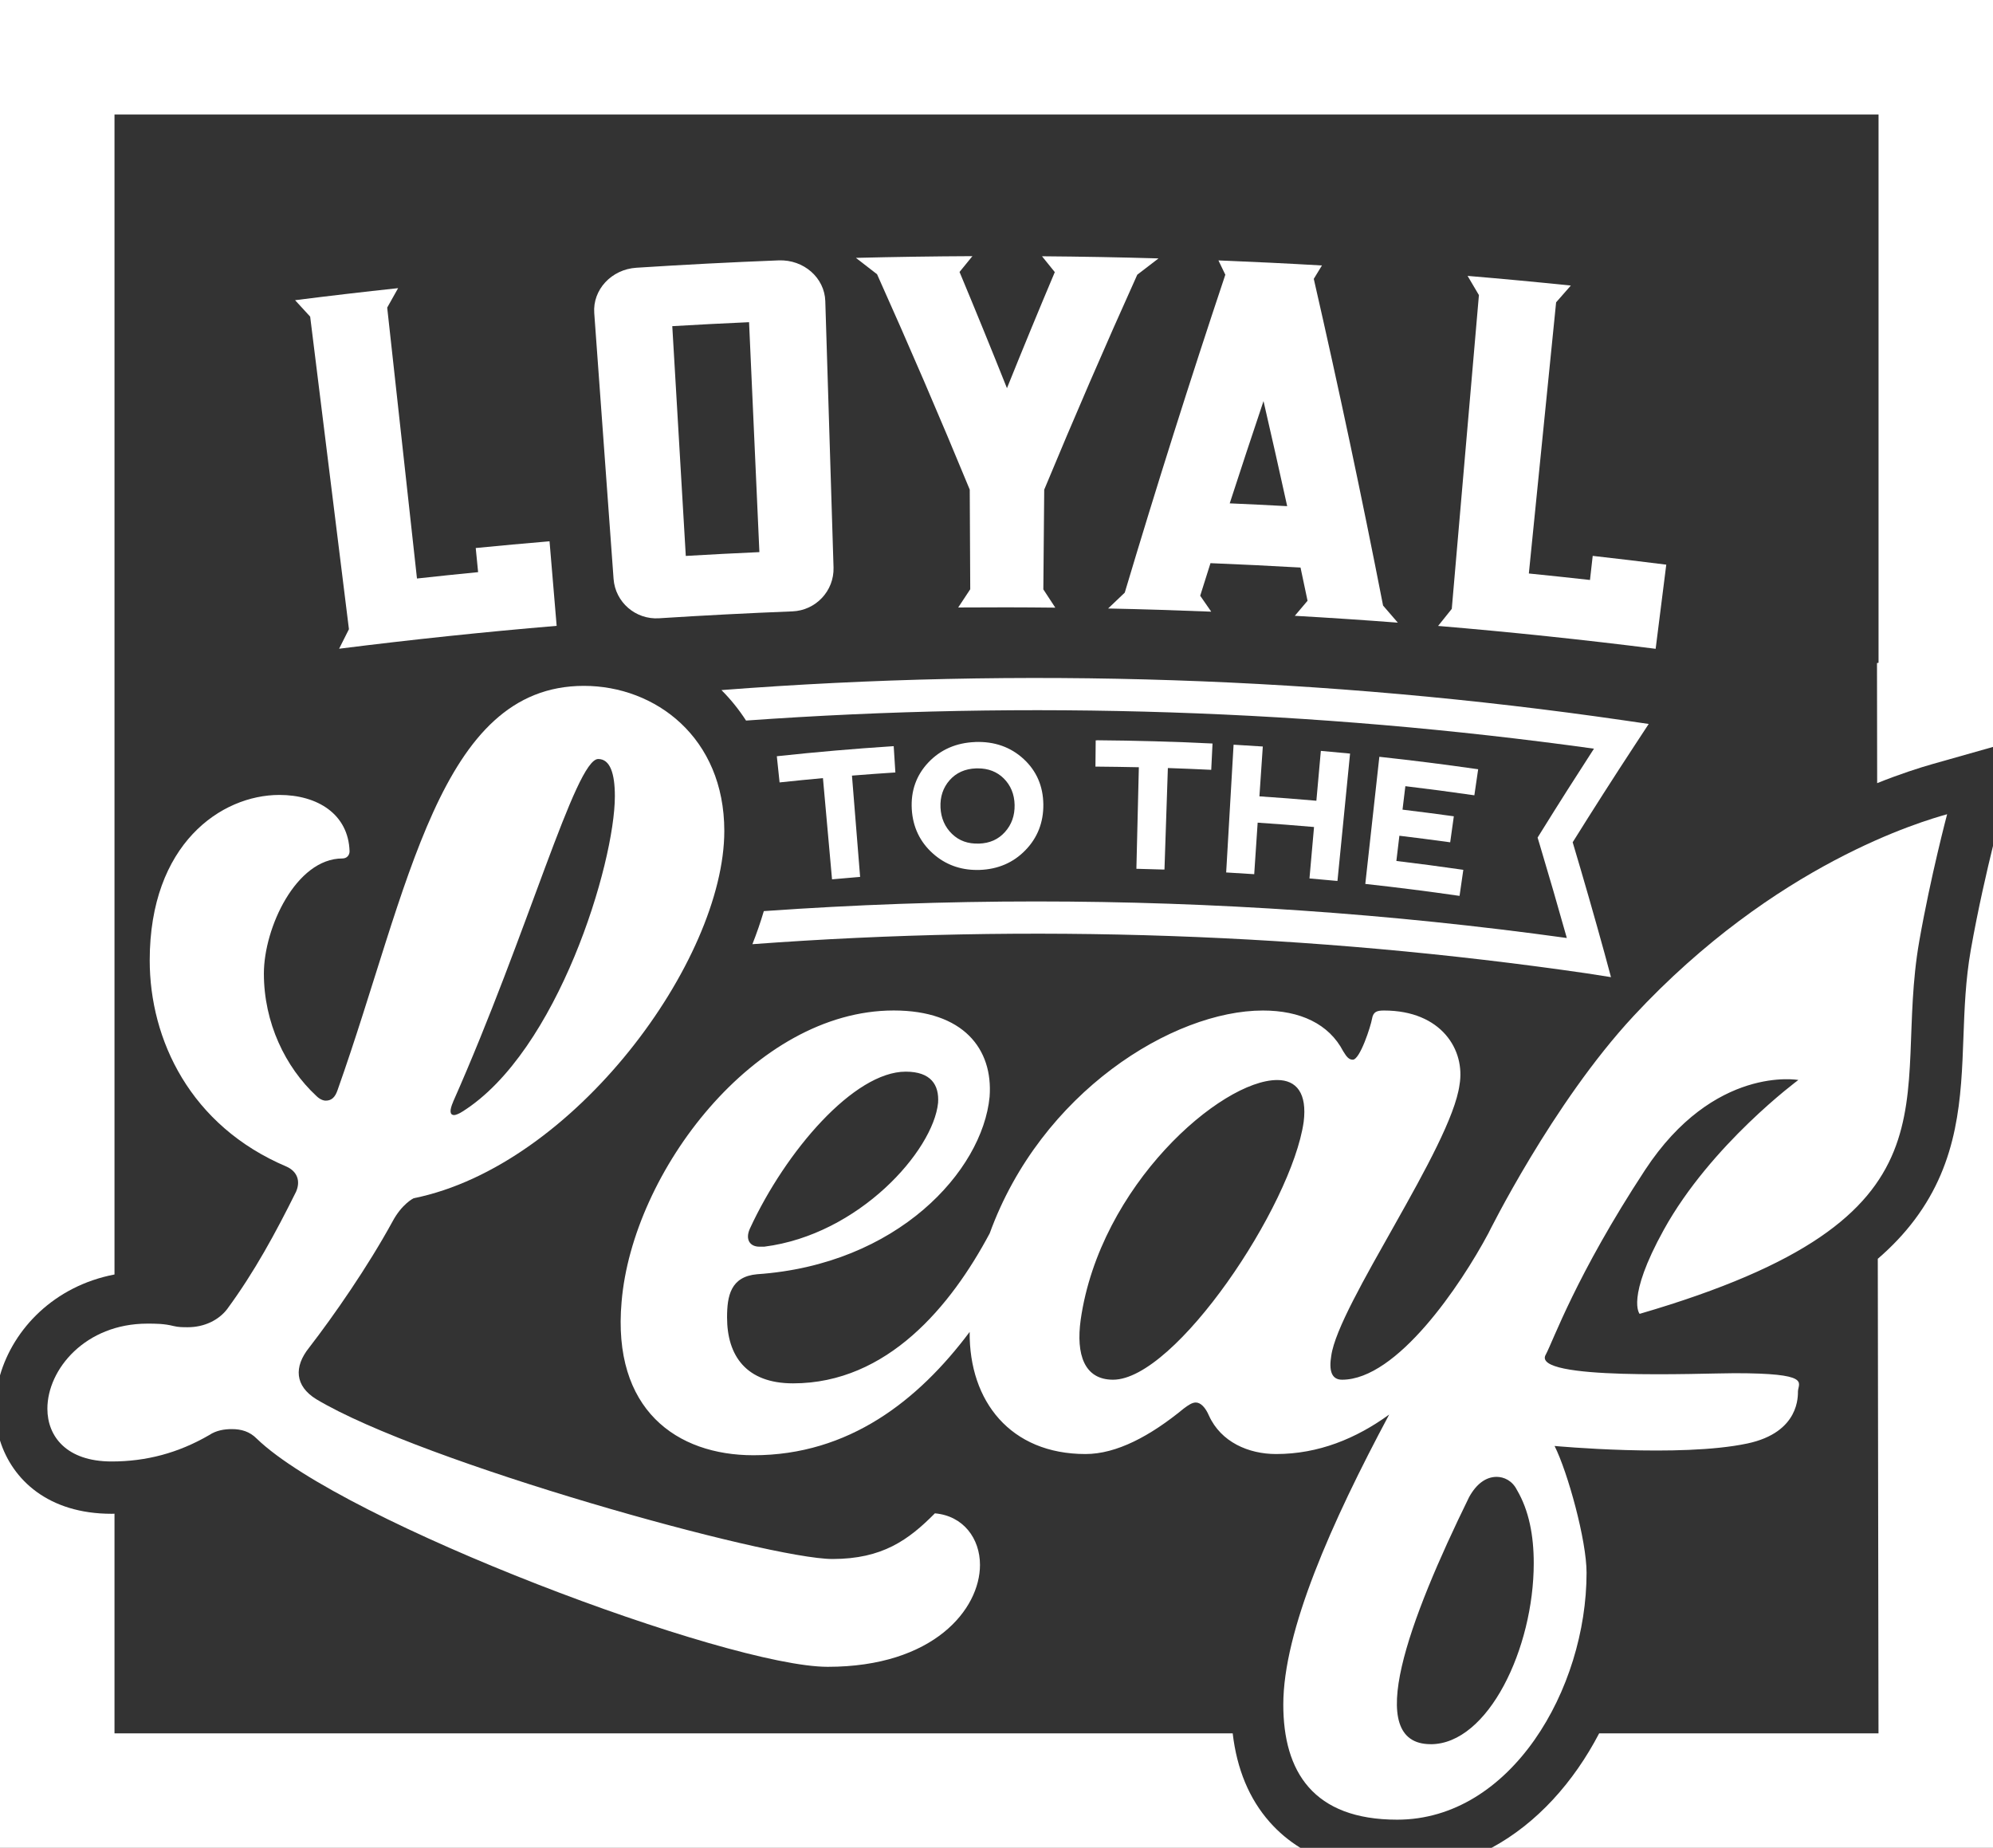
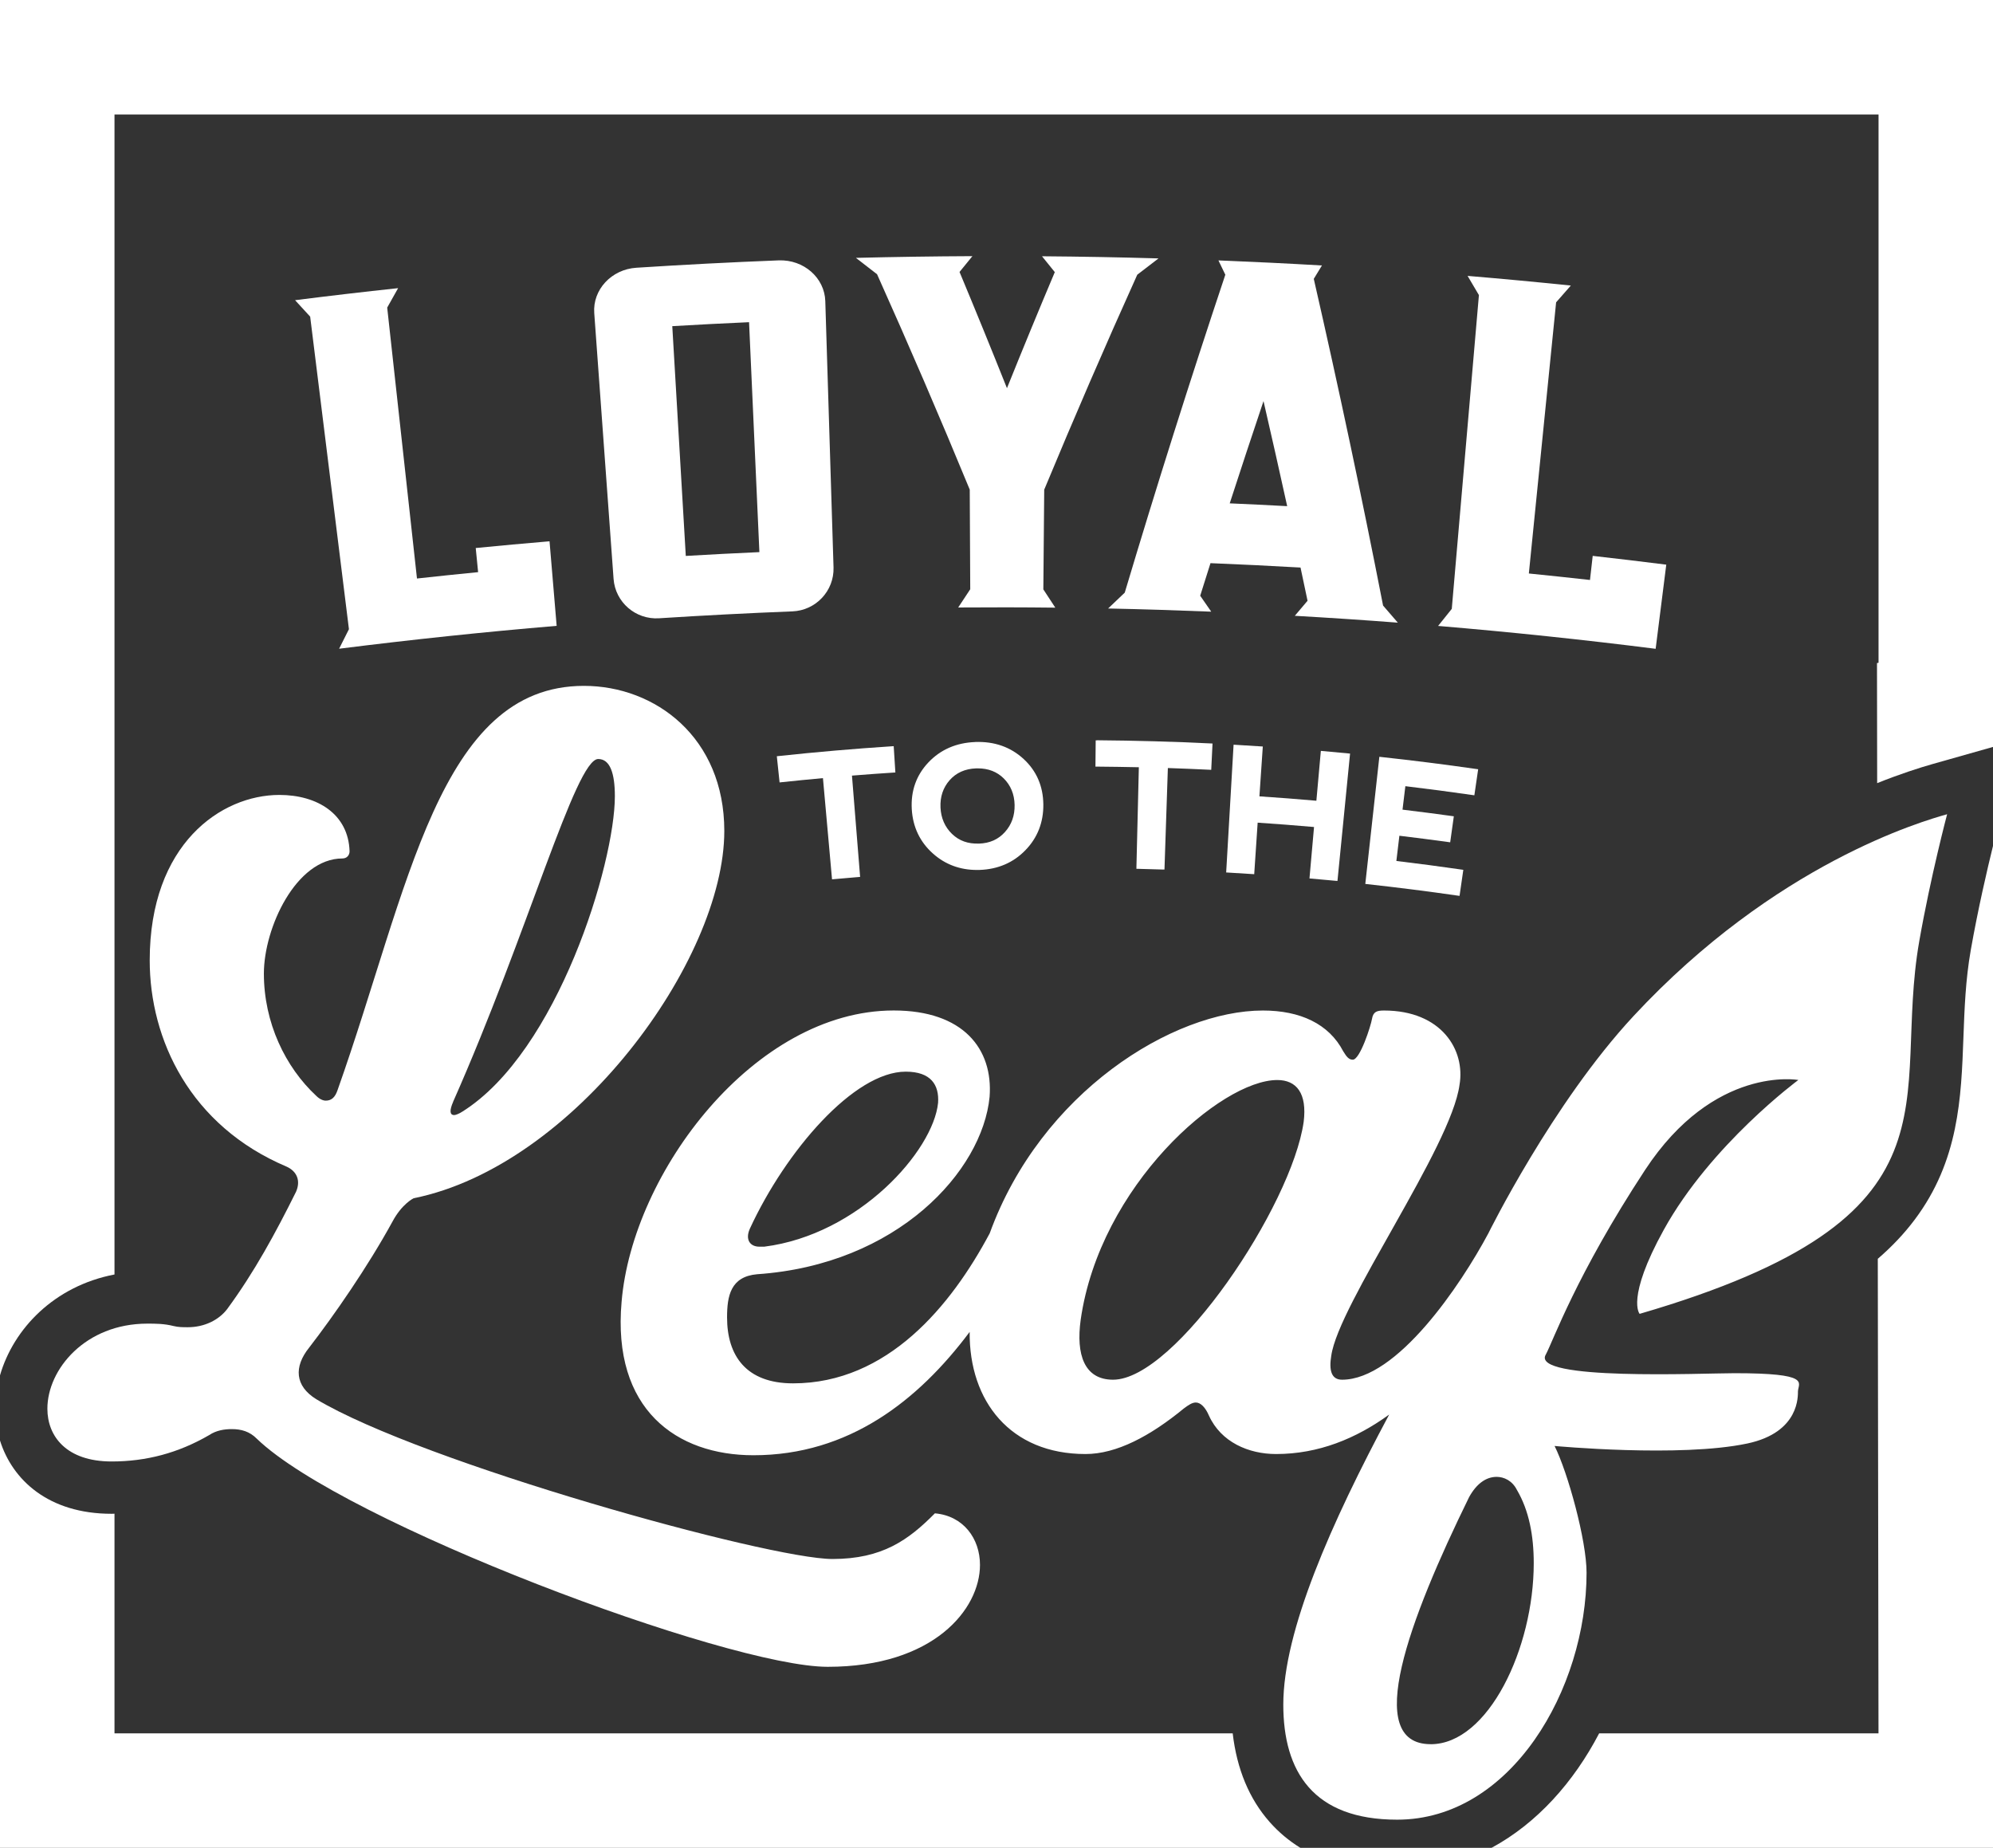
<svg xmlns="http://www.w3.org/2000/svg" id="Layer_1" data-name="Layer 1" viewBox="0 0 476.58 441.85">
  <rect x="0" y="0" width="476.58" height="441.85" fill="#333333" stroke="none" />
  <defs>
    <style>      .cls-1 {        fill: #fff;      }    </style>
  </defs>
  <g>
    <path class="cls-1" d="M213.36,178.44c-9.05.59-18.21,1.38-27.24,2.35l-.36.04.66,6.26.36-.04c3.31-.35,6.68-.69,10.01-.99.71,7.95,1.42,15.9,2.14,23.84l.03.36.36-.03c2-.18,4-.35,6-.52l.36-.03-.03-.36c-.65-7.95-1.28-15.91-1.92-23.86,3.33-.27,6.71-.52,10.02-.73l.36-.02-.4-6.29-.36.02Z" />
    <path class="cls-1" d="M233.24,177.43c-4.56.16-8.34,1.81-11.25,4.89-2.88,3.05-4.21,6.81-3.96,11.16.25,4.28,1.96,7.86,5.08,10.63,2.92,2.6,6.45,3.91,10.5,3.91.23,0,.46,0,.69-.01,4.34-.16,8-1.73,10.88-4.69,2.91-2.98,4.36-6.68,4.31-10.98-.05-4.36-1.63-8.01-4.71-10.85-3.1-2.86-6.98-4.23-11.55-4.07ZM234.1,201.71c-2.62.1-4.74-.66-6.45-2.31-1.7-1.65-2.63-3.77-2.75-6.3-.12-2.55.61-4.75,2.17-6.53,1.57-1.79,3.71-2.75,6.36-2.84.14,0,.28,0,.42,0,2.48,0,4.55.8,6.15,2.38,1.68,1.66,2.57,3.8,2.62,6.36.05,2.54-.72,4.72-2.31,6.48-1.59,1.77-3.62,2.68-6.22,2.77h0Z" />
    <path class="cls-1" d="M262.37,177.02l-.36.02-.06,6.27h.36c3.32.03,6.69.08,10.02.15-.2,7.98-.39,15.95-.58,23.93v.36s.35,0,.35,0c2,.05,4,.1,6,.17h.36s.01-.35.01-.35c.26-7.98.53-15.95.8-23.92,3.32.11,6.69.25,10.01.41l.36.02.31-6.29-.36-.02c-9.02-.44-18.18-.69-27.23-.76Z" />
    <path class="cls-1" d="M316.21,179.58l-.36-.03-1.07,11.92c-4.52-.4-9.1-.75-13.62-1.05l.81-11.92-.36-.02c-2.09-.14-4.18-.27-6.27-.39l-.36-.02-.02.36c-.58,9.94-1.16,19.88-1.73,29.83l-.02.36.36.02c2,.11,3.99.24,5.99.37l.36.02.02-.36c.26-3.99.53-7.97.8-11.96,4.47.3,9,.65,13.48,1.04l-1.09,12.3.36.03c1.99.17,3.98.35,5.97.54l.36.03.04-.36c.97-9.91,1.95-19.82,2.94-29.73l.04-.36-.36-.04c-2.08-.2-4.17-.4-6.26-.58Z" />
    <path class="cls-1" d="M353.11,183.89c-7.58-1.09-15.28-2.06-22.91-2.89l-.36-.04-.04.36c-1.1,9.89-2.2,19.78-3.28,29.68l-.04.36.36.04c7.27.8,14.61,1.73,21.82,2.77l.36.05.9-6.23-.36-.05c-5.19-.75-10.46-1.45-15.65-2.07l.72-6.03c3.9.47,7.86.98,11.79,1.52l.36.05.87-6.22-.36-.05c-3.93-.54-7.93-1.06-11.91-1.54l.68-5.61c5.36.64,10.79,1.36,16.14,2.13l.36.05.91-6.23-.36-.05Z" />
  </g>
  <g>
    <path class="cls-1" d="M310.96,441.85c-2.76-1.7-5.22-3.76-7.37-6.2-4.87-5.52-7.82-12.62-8.82-21.18H27.38v-52.52c-.23,0-.45.02-.68.02C11.56,361.98,2.94,353.84,0,344.45v97.4h310.96Z" />
    <path class="cls-1" d="M27.38,304.75V27.38h421.83v131.1l-.37.07.04,28.71c5.5-2.2,10.06-3.66,13.33-4.59l14.38-4.07V0s0,0,0,0H0v328.87c3.22-11.14,12.97-21.36,27.38-24.12Z" />
    <path class="cls-1" d="M471.26,227.21c-1.25,7.1-1.5,14.06-1.75,20.79-.53,14.52-1.08,29.53-11.64,43.62-2.49,3.32-5.42,6.43-8.84,9.38l.17,113.47h-66.8c-6.09,11.68-14.89,21.53-25.74,27.38h119.92v-239.58c-1.33,5.4-3.59,15.09-5.32,24.93Z" />
  </g>
  <g>
    <path class="cls-1" d="M131.41,129.45c.57,6.73,1.13,13.47,1.7,20.2-17.37,1.46-34.71,3.29-52.02,5.47.78-1.56,1.56-3.12,2.35-4.67-3.09-24.91-6.18-49.82-9.27-74.74-1.2-1.31-2.41-2.62-3.61-3.93,8.21-1.04,16.42-2,24.64-2.88-.87,1.55-1.74,3.1-2.61,4.65,2.37,21.59,4.75,43.19,7.12,64.78,4.87-.54,9.74-1.04,14.62-1.52-.19-1.92-.38-3.84-.57-5.77,5.88-.58,11.76-1.11,17.64-1.61Z" />
    <path class="cls-1" d="M197.35,72.01c.66,21.23,1.31,42.46,1.97,63.69.16,5.6-4.24,10.27-9.84,10.49-10.64.42-21.27.97-31.89,1.65-5.59.36-10.46-3.83-10.87-9.42-1.54-21.18-3.08-42.37-4.62-63.55-.41-5.58,4.1-10.47,10.08-10.85,11.34-.73,22.68-1.32,34.02-1.76,5.99-.23,10.98,4.16,11.15,9.75ZM179.12,77.04c-6.12.27-12.24.59-18.36.95,1.08,18.31,2.15,36.62,3.23,54.94,5.86-.34,11.73-.65,17.6-.91-.82-18.33-1.64-36.65-2.47-54.98Z" />
    <path class="cls-1" d="M249.7,117.1c-.07,7.94-.14,15.89-.21,23.83.96,1.46,1.91,2.91,2.86,4.37-7.74-.09-15.48-.1-23.22-.04.96-1.46,1.92-2.91,2.88-4.36-.04-7.94-.08-15.89-.12-23.83-7.1-17.23-14.49-34.39-22.16-51.49-1.68-1.31-3.37-2.62-5.06-3.92,9.29-.23,18.57-.37,27.86-.41-1.03,1.26-2.05,2.52-3.08,3.78,3.86,9.25,7.64,18.51,11.34,27.79,3.73-9.27,7.54-18.52,11.44-27.75-1.02-1.26-2.04-2.53-3.06-3.79,9.29.07,18.58.24,27.86.51-1.7,1.3-3.39,2.6-5.08,3.9-7.7,17.07-15.12,34.22-22.26,51.42Z" />
    <path class="cls-1" d="M309.63,147.24c1.01-1.2,2.02-2.39,3.04-3.59-.56-2.65-1.12-5.29-1.68-7.94-7.17-.41-14.35-.76-21.53-1.05-.83,2.6-1.65,5.19-2.46,7.79.88,1.27,1.76,2.54,2.64,3.81-8.22-.33-16.44-.59-24.66-.76,1.32-1.27,2.65-2.53,3.98-3.79,7.59-25.41,15.61-50.76,24.05-76.02-.55-1.14-1.1-2.28-1.65-3.42,8.25.33,16.5.73,24.75,1.21-.65,1.07-1.3,2.13-1.95,3.2,5.95,26.01,11.48,52.05,16.57,78.12,1.18,1.36,2.36,2.72,3.53,4.09-8.2-.63-16.41-1.17-24.63-1.64ZM307.8,121.03c-1.84-8.38-3.73-16.75-5.66-25.12-2.74,8.14-5.43,16.29-8.08,24.45,4.58.2,9.16.42,13.74.67Z" />
    <path class="cls-1" d="M398.45,135.02c-.85,6.71-1.69,13.41-2.54,20.12-17.31-2.19-34.65-4.01-52.02-5.47,1.09-1.36,2.18-2.72,3.27-4.08,2.16-25.01,4.33-50.02,6.49-75.03-.9-1.53-1.81-3.06-2.71-4.59,8.23.69,16.47,1.46,24.69,2.31-1.18,1.33-2.35,2.67-3.52,4.01-2.17,21.61-4.35,43.23-6.52,64.84,4.87.49,9.75,1.01,14.62,1.55.22-1.92.43-3.84.65-5.76,5.87.66,11.74,1.36,17.6,2.1Z" />
  </g>
  <g>
    <path class="cls-1" d="M223.53,361.89c-6.26,6.31-12.52,10.89-24.46,10.89-15.36,0-98.12-23.02-123.44-38.21-5.12-3.15-5.4-7.74-1.71-12.33,5.97-7.74,13.94-19.21,19.91-30.1,2.28-4.3,5.08-5.62,5.08-5.62,38.4-7.74,74.29-56.87,74.29-87.83,0-22.36-16.5-34.69-33.57-34.69-34.71,0-41.82,48.45-58.89,96.6-.57,1.72-1.42,2.58-2.84,2.58-.57,0-1.42-.29-2.28-1.15-7.4-6.88-12.52-17.49-12.52-29.24,0-10.89,7.68-27.52,18.78-27.52,1.14,0,1.71-.86,1.71-1.72-.28-8.89-7.68-13.47-16.78-13.47-13.94,0-31.01,11.75-31.01,39.56,0,18.92,9.67,39.56,32.71,49.31,2.56,1.15,3.41,3.44,2.28,6.02-4.84,9.75-9.96,19.21-16.5,28.09-1.99,2.58-5.4,4.3-9.39,4.3-1.14,0-2.28,0-3.41-.29-2.28-.57-4.27-.57-6.26-.57-14.79,0-23.9,10.89-23.9,20.35,0,6.59,4.55,12.61,15.36,12.61,8.25,0,15.93-2.01,23.33-6.31,1.71-1.15,3.7-1.43,5.41-1.43,2.28,0,4.27.57,5.97,2.29,20.77,20.07,112.63,54.55,136.53,54.55,25.32,0,36.41-13.76,36.41-24.37,0-6.31-3.98-11.75-10.81-12.33ZM108.34,263.48c17.92-40.42,29.3-81.99,34.71-81.99,2.84,0,3.98,3.44,3.98,8.89,0,16.05-13.65,61.06-36.41,75.39-.85.57-1.71.86-1.99.86-1.14,0-1.14-1.15-.28-3.15Z" />
    <path class="cls-1" d="M390.59,242.99c-19.38,20.85-34.7,51.95-34.7,51.95-6.59,12.33-21.79,34.97-34.97,34.97-2.58,0-3.15-2.29-2.58-5.73,1.72-12.33,28.67-49.88,30.67-64.78,1.43-8.31-4.3-17.77-18.06-17.77-1.72,0-2.58.29-2.87,2.01-.29,1.72-2.87,9.75-4.59,9.75-.86,0-1.43-.57-2.29-2.01-3.44-6.59-10.32-9.75-19.21-9.75-21.46,0-53.1,19.55-65.34,53.32h-.01c-9.17,17.2-24.37,35.83-47.01,35.83-11.18,0-15.77-6.59-15.77-15.77,0-5.16.86-9.75,7.17-10.32,33.54-2.29,53.89-24.65,55.61-42.43.86-11.47-6.31-20.64-22.93-20.64-33.25,0-62.49,38.7-65.07,69.66-2.29,25.8,13.19,36.69,31.53,36.69,22.83,0,39.44-13.11,51.7-29.49-.15,16.6,9.77,29.2,27.7,29.2,7.45,0,15.48-4.3,23.51-10.89,1.15-.86,2.01-1.43,2.87-1.43,1.15,0,2.29,1.15,3.15,3.15,2.87,6.31,9.46,9.17,16.05,9.17,10.12,0,19.12-3.69,27.04-9.44-13.86,25.91-25.32,51.75-25.32,69.35,0,16.05,7.17,27.52,27.23,27.52,27.23,0,45.29-31.25,45.29-59.05,0-7.74-4.49-24.01-7.65-30.31,0,0,30.07,2.81,46.09-.59,12.66-2.68,12.07-11.59,12.11-12.5.11-2.08,3.19-4.31-15.16-4.31-7.74,0-48.87,1.85-45.14-4.46,1.72-3.15,7.21-18.94,23.73-44.12,16.53-25.18,36.66-21.53,36.66-21.53,0,0-20.9,15.41-32.18,35.83-9.08,16.44-5.77,20.09-5.77,20.09,79.63-23.22,60.12-50.65,66.87-89.12,2.72-15.5,6.66-30.35,6.66-30.35-5.84,1.65-41.03,11.72-75.02,48.29ZM179.31,293.8c8.6-18.63,24.94-37.55,37.27-37.55,6.02,0,8.03,3.15,7.74,7.45-1.15,11.47-18.92,31.53-41.57,34.4h-1.15c-2.29,0-3.44-1.72-2.29-4.3ZM311.74,268.28c-2.87,20.07-30.67,61.63-45.58,61.63-6.88,0-8.89-6.02-7.74-14.33,4.59-32.11,33.54-57.33,47.01-57.33,4.59,0,7.17,3.15,6.31,10.03ZM342.12,417.06c-16.34,0-5.16-29.81,9.17-59.05,1.72-3.15,4.01-4.87,6.59-4.87,1.72,0,3.73.86,4.87,3.15,2.87,4.87,4.01,10.89,4.01,17.49,0,20.35-10.89,43.29-24.65,43.29Z" />
  </g>
-   <path class="cls-1" d="M178.37,172.3c67.63-4.84,135.67-2.6,202.79,6.72-4.25,6.56-8.47,13.19-12.56,19.78l-.92,1.48.5,1.66c2.22,7.39,4.39,14.89,6.49,22.35-42.05-5.82-84.47-8.74-126.91-8.74-21.71,0-43.43.78-65.11,2.31-.77,2.61-1.68,5.25-2.73,7.91,66.54-4.93,133.5-2.6,199.49,6.97l5.82.91-1.55-5.74c-2.43-8.82-4.99-17.73-7.61-26.51,4.84-7.76,9.83-15.57,14.86-23.23l3.32-5.06-5.98-.87c-71.36-10.36-143.8-12.77-215.75-7.23,2.18,2.18,4.15,4.61,5.88,7.29Z" />
</svg>